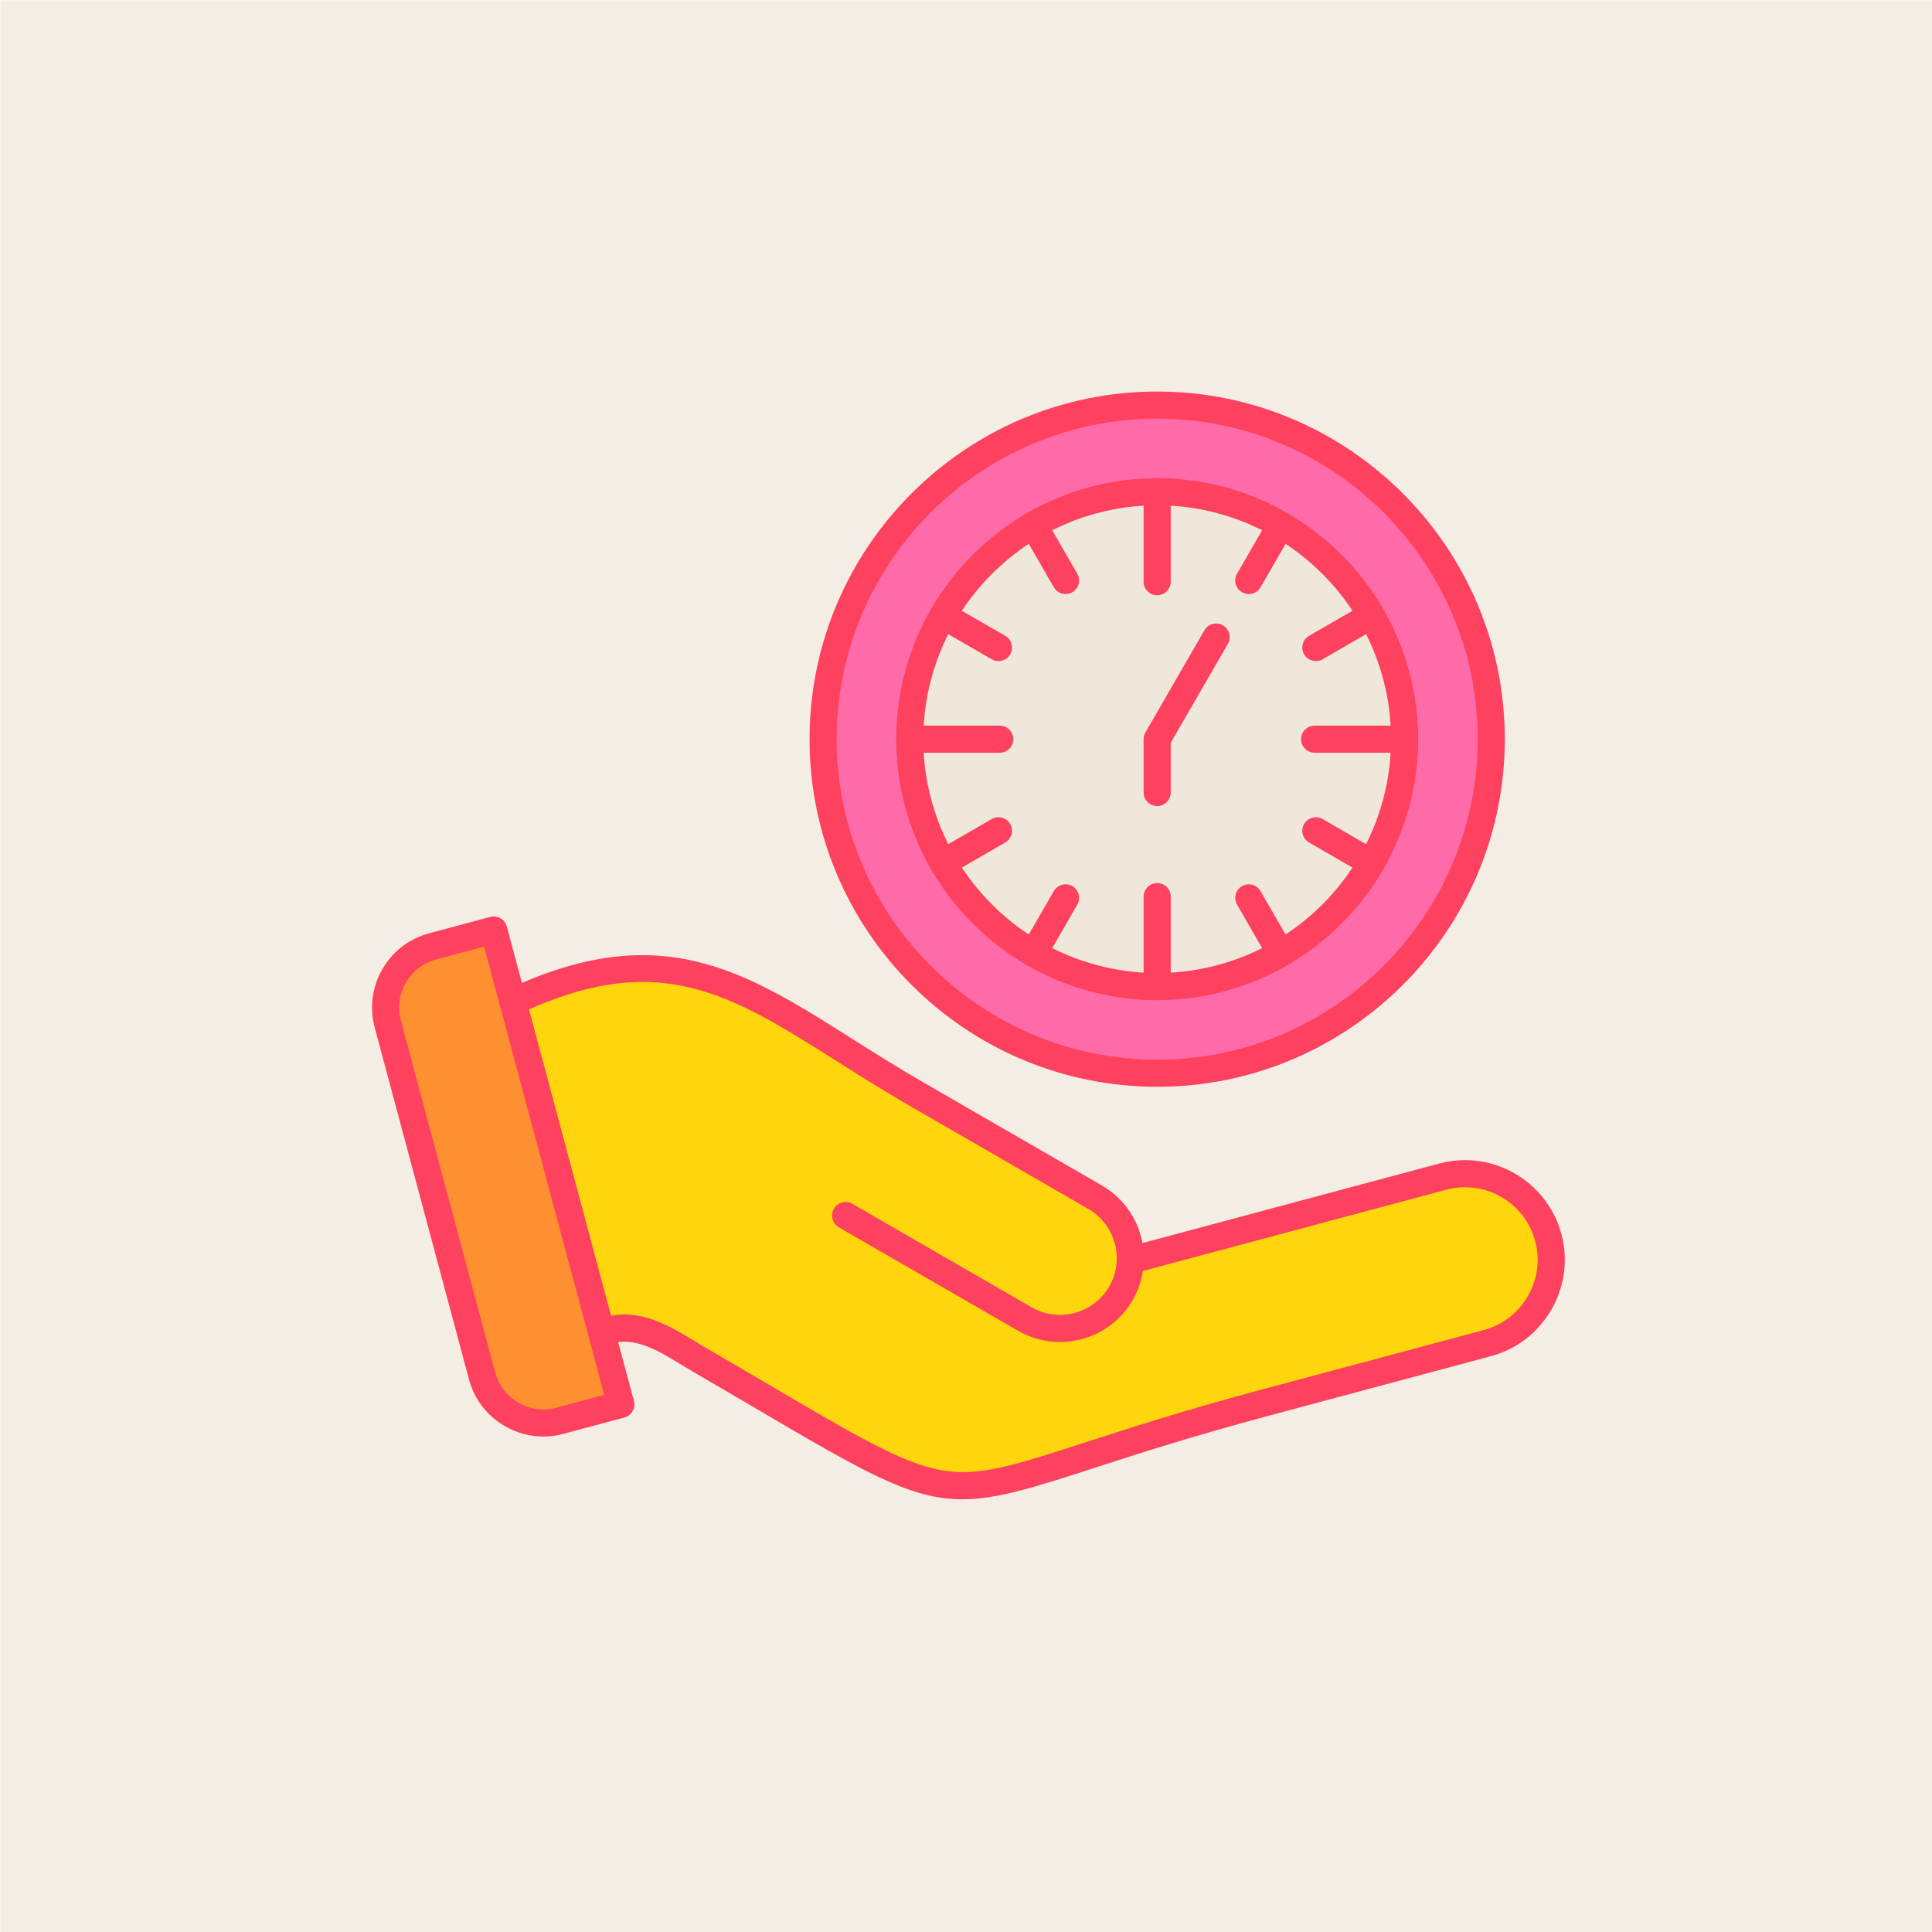
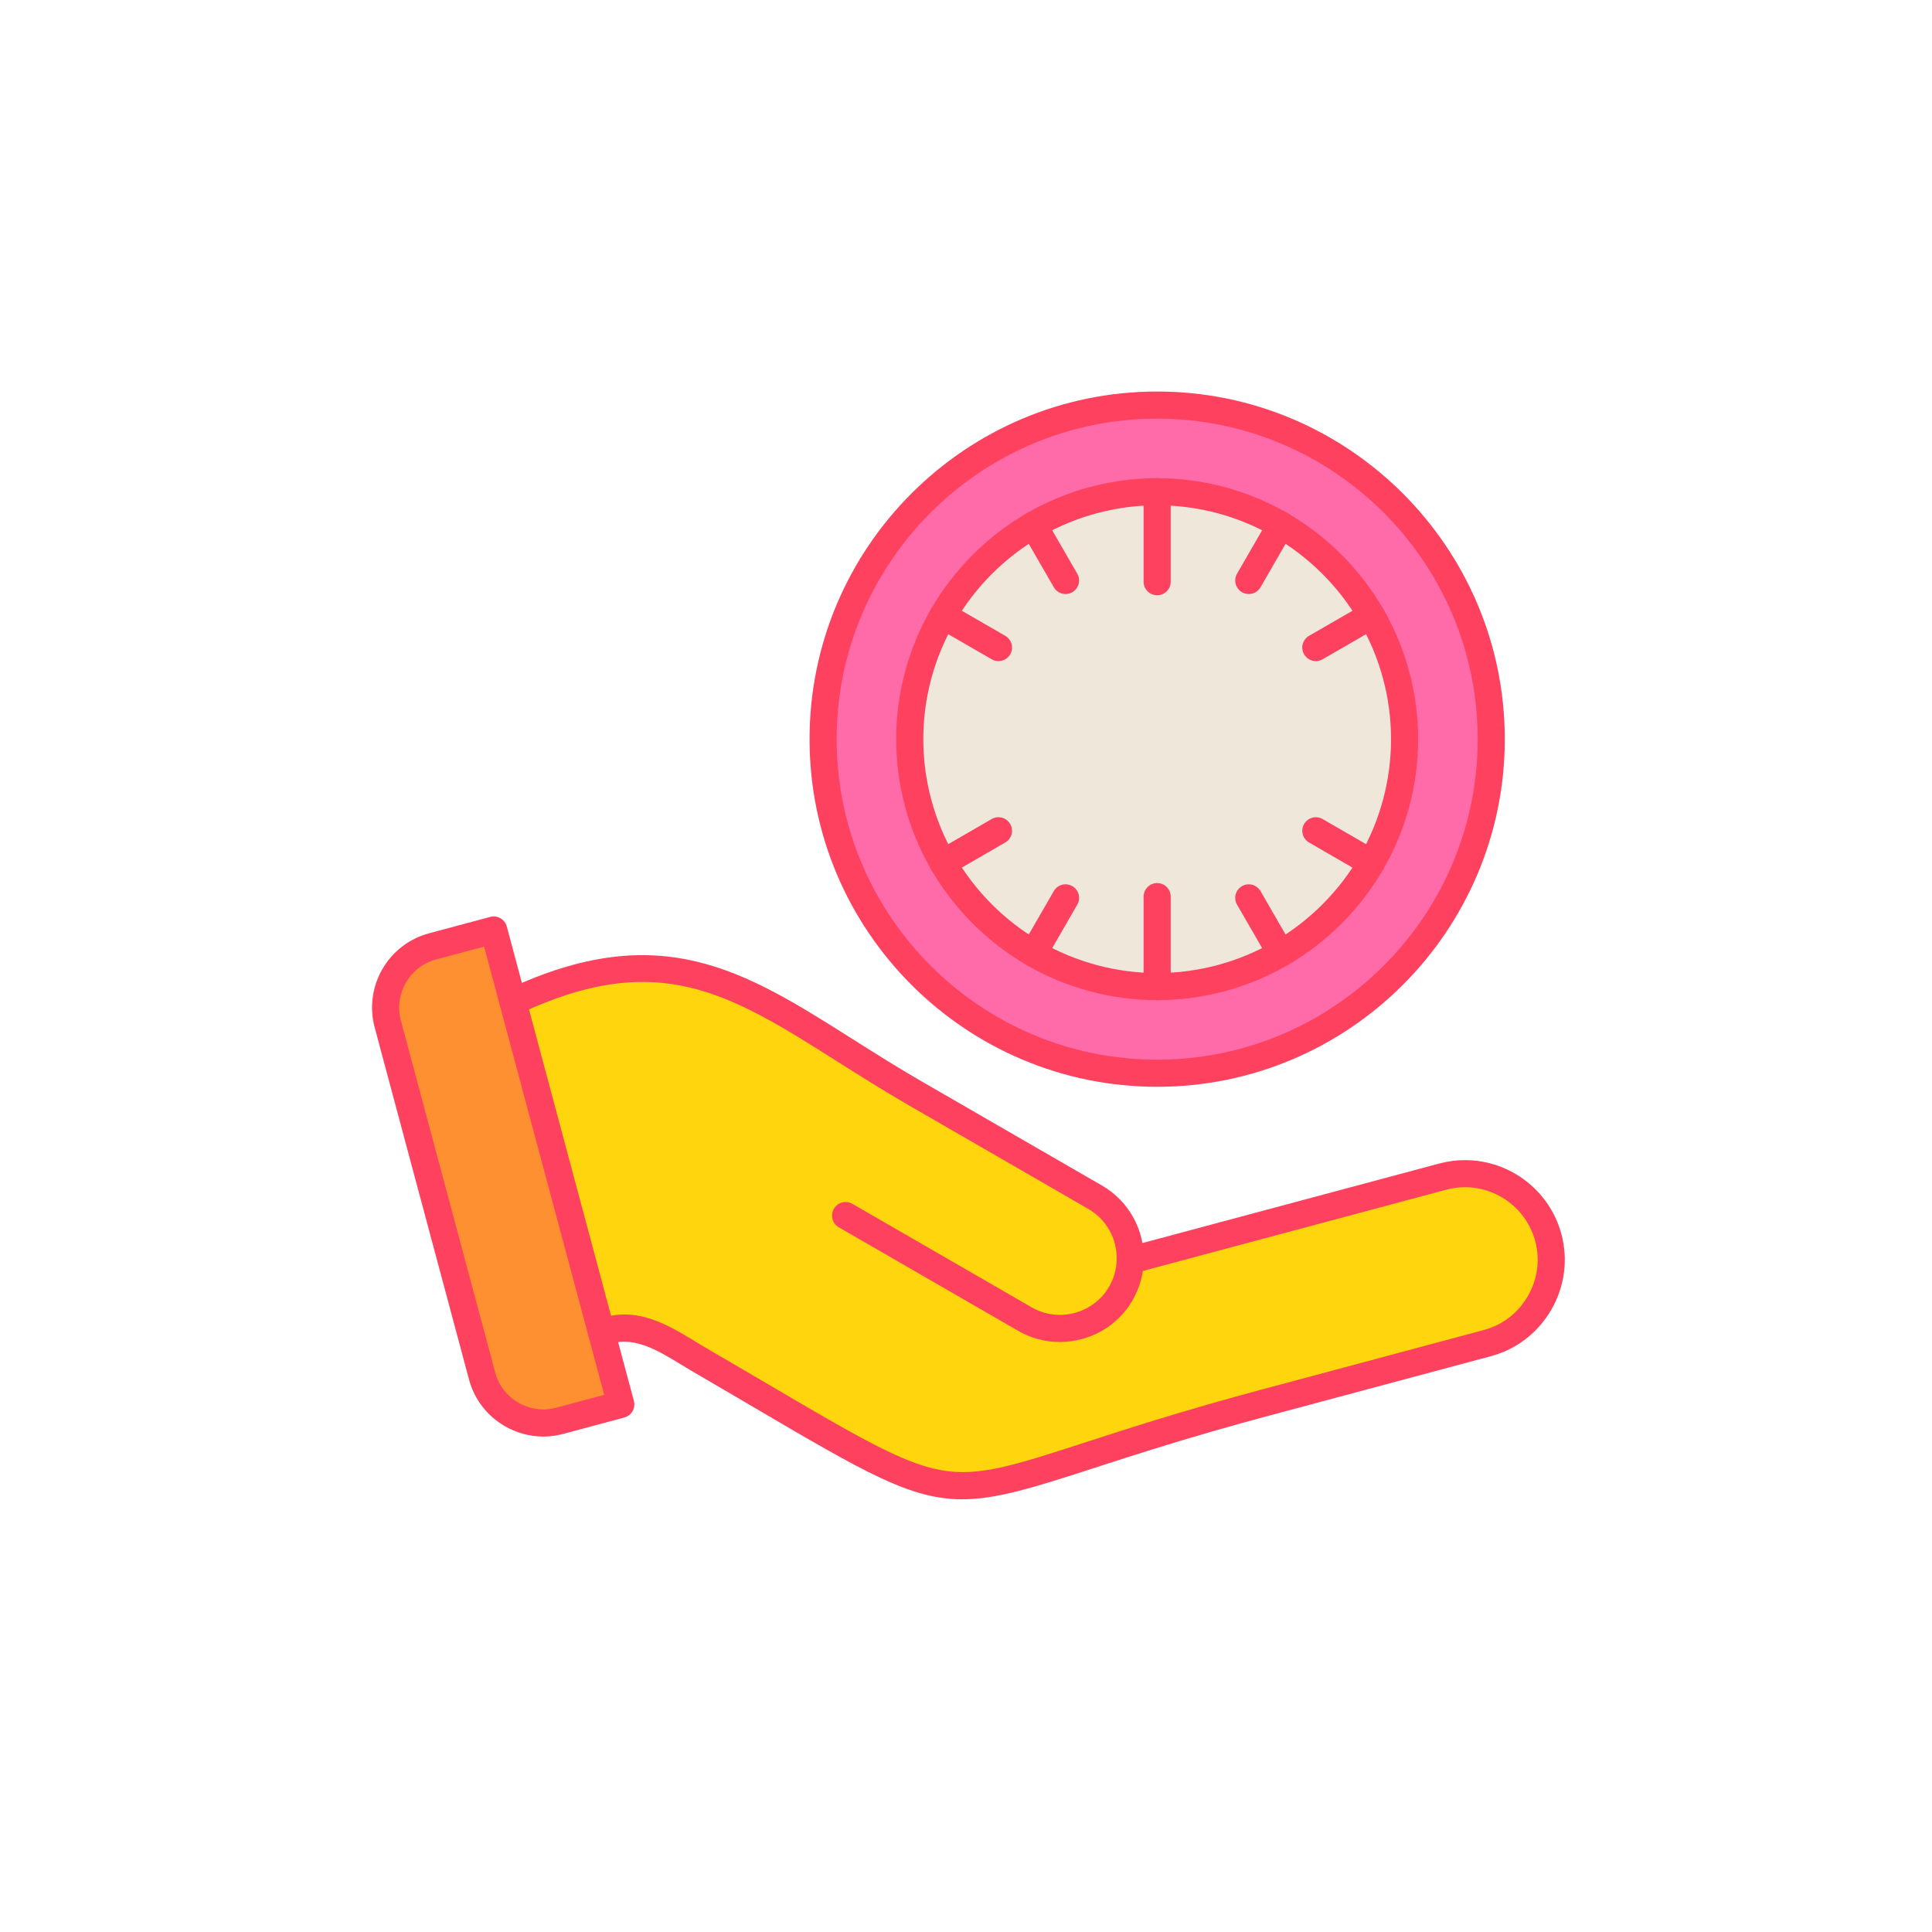
<svg xmlns="http://www.w3.org/2000/svg" version="1.0" preserveAspectRatio="xMidYMid meet" height="500" viewBox="0 0 375 375" zoomAndPan="magnify" width="500">
  <defs>
    <filter id="24074b648a" height="100%" width="100%" y="0%" x="0%">
      <feColorMatrix color-interpolation-filters="sRGB" values="0 0 0 0 1 0 0 0 0 1 0 0 0 0 1 0 0 0 1 0" />
    </filter>
    <mask id="ffa51ab9ee">
      <g filter="url(#24074b648a)">
        <rect fill-opacity="0.75" height="450" y="-37.5" fill="#000000" width="450" x="-37.5" />
      </g>
    </mask>
    <clipPath id="78561a5d98">
-       <path clip-rule="nonzero" d="M 0 0 L 375 0 L 375 375 L 0 375 Z M 0 0" />
-     </clipPath>
+       </clipPath>
    <clipPath id="13f42d3d57">
      <rect height="375" y="0" width="375" x="0" />
    </clipPath>
    <clipPath id="98467734f3">
      <path clip-rule="nonzero" d="M 157 75.867 L 293 75.867 L 293 211 L 157 211 Z M 157 75.867" />
    </clipPath>
  </defs>
  <rect fill-opacity="1" height="450" y="-37.5" fill="#ffffff" width="450" x="-37.5" />
  <rect fill-opacity="1" height="450" y="-37.5" fill="#ffffff" width="450" x="-37.5" />
  <g mask="url(#ffa51ab9ee)">
    <g transform="matrix(1, 0, 0, 1, 0, 0)">
      <g clip-path="url(#13f42d3d57)">
        <g clip-path="url(#78561a5d98)">
          <rect fill-opacity="1" y="-82.5" height="540" fill="#f0e7db" width="540" x="-82.5" />
        </g>
      </g>
    </g>
  </g>
  <path fill-rule="nonzero" fill-opacity="1" d="M 183.035 167.477 C 178.93 160.406 176.578 152.207 176.578 143.473 C 176.578 134.742 178.93 126.539 183.027 119.469 C 187.254 112.195 193.328 106.117 200.605 101.895 C 207.676 97.797 215.871 95.445 224.602 95.445 C 233.336 95.445 241.535 97.797 248.605 101.895 C 255.883 106.117 261.957 112.195 266.18 119.469 C 270.281 126.539 272.633 134.742 272.633 143.473 C 272.633 152.207 270.281 160.406 266.176 167.477 C 261.953 174.754 255.883 180.824 248.605 185.047 C 241.535 189.145 233.336 191.496 224.602 191.496 C 215.871 191.496 207.676 189.145 200.605 185.047 C 193.328 180.824 187.258 174.754 183.035 167.477 Z M 183.035 167.477" fill="#f0e7db" />
  <path fill-rule="nonzero" fill-opacity="1" d="M 183.027 119.469 C 178.93 126.539 176.578 134.742 176.578 143.473 C 176.578 152.207 178.93 160.406 183.035 167.477 C 187.258 174.754 193.328 180.824 200.605 185.047 C 207.676 189.145 215.871 191.496 224.602 191.496 C 233.336 191.496 241.535 189.145 248.605 185.047 C 255.883 180.824 261.953 174.754 266.176 167.477 C 270.281 160.406 272.633 152.207 272.633 143.473 C 272.633 134.742 270.281 126.539 266.18 119.469 C 261.957 112.195 255.883 106.117 248.605 101.895 C 241.535 97.797 233.336 95.445 224.602 95.445 C 215.871 95.445 207.676 97.797 200.605 101.895 C 193.328 106.117 187.254 112.195 183.027 119.469 Z M 224.602 78.629 C 260.32 78.629 289.449 107.754 289.449 143.473 C 289.449 179.188 260.32 208.316 224.602 208.316 C 188.891 208.316 159.762 179.188 159.762 143.473 C 159.762 107.754 188.891 78.629 224.602 78.629 Z M 224.602 78.629" fill="#ff6ba8" />
  <path fill-rule="nonzero" fill-opacity="1" d="M 116.762 258.652 L 120.496 272.598 L 108.629 275.781 C 102.102 277.531 95.324 273.617 93.578 267.09 L 75.262 198.746 C 73.516 192.219 77.422 185.441 83.953 183.695 L 95.824 180.512 L 99.559 194.457 Z M 116.762 258.652" fill="#ff9031" />
  <path fill-rule="nonzero" fill-opacity="1" d="M 219.383 244.629 L 280.031 228.379 C 281.469 227.996 282.914 227.809 284.336 227.809 C 291.723 227.809 298.523 232.754 300.523 240.211 C 302.906 249.094 297.582 258.316 288.691 260.699 L 245.598 272.246 C 174.848 291.203 196.145 299.031 135.938 264.039 C 130.082 260.637 123.926 255.801 116.762 258.652 L 99.559 194.457 C 133.801 178.309 148.566 195.434 177.785 212.301 L 212.57 232.387 C 217.055 234.977 219.52 239.77 219.383 244.629 Z M 219.383 244.629" fill="#ffd50d" />
  <path fill-rule="nonzero" fill-opacity="1" d="M 224.602 194.129 C 215.719 194.129 206.965 191.773 199.285 187.324 C 191.617 182.871 185.211 176.465 180.758 168.797 C 176.305 161.121 173.949 152.363 173.949 143.473 C 173.949 134.586 176.301 125.832 180.754 118.152 C 185.207 110.48 191.613 104.074 199.285 99.621 C 206.965 95.168 215.719 92.816 224.602 92.816 C 233.488 92.816 242.246 95.168 249.926 99.617 C 257.598 104.074 264.004 110.48 268.457 118.148 C 272.91 125.832 275.262 134.586 275.262 143.473 C 275.262 152.363 272.906 161.121 268.453 168.797 C 264 176.465 257.594 182.871 249.93 187.32 C 242.246 191.773 233.488 194.129 224.602 194.129 Z M 224.602 98.074 C 216.645 98.074 208.801 100.184 201.926 104.172 C 195.047 108.164 189.297 113.91 185.305 120.789 C 181.316 127.668 179.211 135.512 179.211 143.473 C 179.211 151.438 181.32 159.281 185.309 166.156 C 189.301 173.035 195.047 178.781 201.926 182.773 C 208.805 186.758 216.645 188.867 224.602 188.867 C 232.562 188.867 240.41 186.758 247.289 182.773 C 254.164 178.781 259.91 173.035 263.902 166.156 C 267.891 159.281 270 151.438 270 143.473 C 270 135.512 267.895 127.668 263.906 120.789 C 259.914 113.91 254.164 108.164 247.285 104.168 C 240.41 100.184 232.562 98.074 224.602 98.074 Z M 224.602 98.074" fill="#fe415e" />
  <path fill-rule="nonzero" fill-opacity="1" d="M 224.602 115.539 C 223.148 115.539 221.973 114.363 221.973 112.91 L 221.973 95.445 C 221.973 93.992 223.148 92.816 224.602 92.816 C 226.055 92.816 227.234 93.992 227.234 95.445 L 227.234 112.91 C 227.234 114.363 226.055 115.539 224.602 115.539 Z M 224.602 115.539" fill="#fe415e" />
-   <path fill-rule="nonzero" fill-opacity="1" d="M 194.043 146.105 L 176.578 146.105 C 175.125 146.105 173.949 144.926 173.949 143.473 C 173.949 142.02 175.125 140.844 176.578 140.844 L 194.043 140.844 C 195.496 140.844 196.676 142.02 196.676 143.473 C 196.676 144.926 195.496 146.105 194.043 146.105 Z M 194.043 146.105" fill="#fe415e" />
  <path fill-rule="nonzero" fill-opacity="1" d="M 224.602 194.129 C 223.148 194.129 221.973 192.949 221.973 191.496 L 221.973 174.031 C 221.973 172.578 223.148 171.402 224.602 171.402 C 226.055 171.402 227.234 172.578 227.234 174.031 L 227.234 191.496 C 227.234 192.949 226.055 194.129 224.602 194.129 Z M 224.602 194.129" fill="#fe415e" />
-   <path fill-rule="nonzero" fill-opacity="1" d="M 272.633 146.105 L 255.168 146.105 C 253.715 146.105 252.535 144.926 252.535 143.473 C 252.535 142.02 253.715 140.844 255.168 140.844 L 272.633 140.844 C 274.082 140.844 275.262 142.02 275.262 143.473 C 275.262 144.926 274.082 146.105 272.633 146.105 Z M 272.633 146.105" fill="#fe415e" />
-   <path fill-rule="nonzero" fill-opacity="1" d="M 206.824 115.305 C 205.914 115.305 205.031 114.832 204.543 113.988 L 198.34 103.23 C 197.641 102.051 197.961 100.508 199.105 99.719 C 200.305 98.898 201.938 99.191 202.758 100.387 L 202.77 100.402 C 202.809 100.461 202.848 100.52 202.883 100.582 L 209.102 111.359 C 209.828 112.617 209.395 114.227 208.137 114.953 C 207.723 115.191 207.27 115.305 206.824 115.305 Z M 206.824 115.305" fill="#fe415e" />
+   <path fill-rule="nonzero" fill-opacity="1" d="M 206.824 115.305 C 205.914 115.305 205.031 114.832 204.543 113.988 L 198.34 103.23 C 197.641 102.051 197.961 100.508 199.105 99.719 C 200.305 98.898 201.938 99.191 202.758 100.387 L 202.77 100.402 L 209.102 111.359 C 209.828 112.617 209.395 114.227 208.137 114.953 C 207.723 115.191 207.27 115.305 206.824 115.305 Z M 206.824 115.305" fill="#fe415e" />
  <path fill-rule="nonzero" fill-opacity="1" d="M 193.801 128.32 C 193.352 128.32 192.902 128.207 192.488 127.965 L 181.715 121.75 C 181.66 121.719 181.613 121.688 181.562 121.652 C 180.355 120.844 180.027 119.203 180.84 117.996 C 181.629 116.82 183.203 116.48 184.398 117.223 L 195.117 123.41 C 196.375 124.137 196.809 125.746 196.082 127.004 C 195.594 127.848 194.707 128.32 193.801 128.32 Z M 193.801 128.32" fill="#fe415e" />
  <path fill-rule="nonzero" fill-opacity="1" d="M 183.031 170.109 C 182.062 170.109 181.133 169.578 180.672 168.66 C 180.031 167.379 180.52 165.836 181.773 165.168 L 192.484 158.977 C 193.746 158.25 195.352 158.68 196.078 159.938 C 196.805 161.195 196.375 162.805 195.117 163.531 L 184.352 169.754 C 184.305 169.781 184.258 169.805 184.211 169.828 C 183.832 170.02 183.426 170.109 183.031 170.109 Z M 183.031 170.109" fill="#fe415e" />
  <path fill-rule="nonzero" fill-opacity="1" d="M 200.59 187.684 C 200.086 187.684 199.574 187.539 199.125 187.234 C 197.949 186.438 197.617 184.867 198.359 183.676 L 204.543 172.961 C 205.27 171.703 206.879 171.27 208.137 171.996 C 209.395 172.723 209.828 174.332 209.102 175.59 L 202.883 186.363 C 202.852 186.418 202.816 186.469 202.781 186.523 C 202.273 187.277 201.438 187.684 200.59 187.684 Z M 200.59 187.684" fill="#fe415e" />
  <path fill-rule="nonzero" fill-opacity="1" d="M 248.609 187.688 C 247.75 187.688 246.906 187.266 246.406 186.488 L 246.395 186.473 C 246.371 186.438 246.348 186.398 246.328 186.363 L 240.109 175.59 C 239.383 174.332 239.816 172.723 241.074 171.996 C 242.332 171.27 243.938 171.703 244.664 172.961 L 250.875 183.719 C 251.586 184.93 251.227 186.5 250.035 187.266 C 249.594 187.551 249.098 187.688 248.609 187.688 Z M 248.609 187.688" fill="#fe415e" />
  <path fill-rule="nonzero" fill-opacity="1" d="M 266.188 170.117 C 265.797 170.117 265.398 170.027 265.02 169.84 L 265 169.832 C 264.953 169.805 264.906 169.781 264.859 169.754 L 254.086 163.531 C 252.828 162.805 252.398 161.195 253.125 159.938 C 253.852 158.68 255.461 158.25 256.719 158.977 L 267.477 165.191 C 268.684 165.875 269.168 167.402 268.539 168.656 C 268.078 169.582 267.152 170.117 266.188 170.117 Z M 266.188 170.117" fill="#fe415e" />
  <path fill-rule="nonzero" fill-opacity="1" d="M 255.406 128.32 C 254.496 128.32 253.613 127.848 253.125 127.004 C 252.398 125.746 252.828 124.137 254.09 123.41 L 264.852 117.203 C 266.047 116.496 267.609 116.844 268.383 118.016 C 269.184 119.227 268.859 120.852 267.648 121.652 L 267.633 121.664 C 267.586 121.691 267.543 121.723 267.496 121.75 L 256.719 127.965 C 256.305 128.207 255.852 128.32 255.406 128.32 Z M 255.406 128.32" fill="#fe415e" />
  <path fill-rule="nonzero" fill-opacity="1" d="M 242.387 115.305 C 241.941 115.305 241.488 115.191 241.074 114.953 C 239.816 114.227 239.383 112.617 240.109 111.359 L 246.328 100.582 C 246.352 100.535 246.379 100.492 246.406 100.453 C 247.203 99.238 248.836 98.891 250.055 99.688 C 251.246 100.469 251.602 102.051 250.855 103.258 L 244.668 113.988 C 244.18 114.832 243.297 115.305 242.387 115.305 Z M 242.387 115.305" fill="#fe415e" />
-   <path fill-rule="nonzero" fill-opacity="1" d="M 224.602 156.457 C 223.148 156.457 221.973 155.277 221.973 153.828 L 221.973 143.473 C 221.973 143.012 222.094 142.559 222.324 142.16 L 233.773 122.336 C 234.5 121.078 236.105 120.648 237.367 121.375 C 238.625 122.102 239.055 123.711 238.328 124.969 L 227.234 144.18 L 227.234 153.828 C 227.234 155.277 226.055 156.457 224.602 156.457 Z M 224.602 156.457" fill="#fe415e" />
  <g clip-path="url(#98467734f3)">
    <path fill-rule="nonzero" fill-opacity="1" d="M 224.602 210.945 C 187.398 210.945 157.133 180.68 157.133 143.473 C 157.133 106.266 187.398 75.996 224.602 75.996 C 261.809 75.996 292.078 106.266 292.078 143.473 C 292.078 180.68 261.809 210.945 224.602 210.945 Z M 224.602 81.258 C 190.301 81.258 162.391 109.168 162.391 143.473 C 162.391 177.777 190.301 205.684 224.602 205.684 C 258.91 205.684 286.82 177.777 286.82 143.473 C 286.82 109.168 258.91 81.258 224.602 81.258 Z M 224.602 81.258" fill="#fe415e" />
  </g>
  <path fill-rule="nonzero" fill-opacity="1" d="M 205.695 260.484 C 202.879 260.484 200.105 259.746 197.609 258.305 L 162.816 238.223 C 161.559 237.496 161.129 235.887 161.855 234.629 C 162.578 233.371 164.188 232.938 165.449 233.664 L 200.242 253.75 C 202.777 255.215 205.746 255.602 208.598 254.836 C 211.418 254.078 213.773 252.297 215.242 249.809 C 215.258 249.777 215.273 249.746 215.289 249.719 C 216.211 248.121 216.703 246.383 216.754 244.551 C 216.871 240.48 214.762 236.691 211.258 234.664 L 176.469 214.582 C 171.434 211.672 166.895 208.801 162.504 206.027 C 141.586 192.801 127.77 184.062 100.684 196.836 C 99.367 197.457 97.801 196.895 97.184 195.582 C 96.562 194.266 97.125 192.699 98.438 192.078 C 128.137 178.07 144.547 188.445 165.316 201.578 C 169.664 204.328 174.156 207.168 179.102 210.023 L 213.887 230.109 C 219.07 233.102 222.184 238.695 222.016 244.703 C 221.938 247.336 221.211 249.938 219.91 252.238 C 219.891 252.277 219.871 252.312 219.848 252.352 C 217.684 256.102 214.172 258.789 209.961 259.918 C 208.547 260.297 207.117 260.484 205.695 260.484 Z M 205.695 260.484" fill="#fe415e" />
  <path fill-rule="nonzero" fill-opacity="1" d="M 186.762 291.012 C 176.715 291.012 167.934 285.852 146.371 273.191 C 142.828 271.109 138.93 268.82 134.613 266.312 C 133.832 265.859 133.047 265.383 132.254 264.898 C 127.363 261.918 122.742 259.105 117.734 261.098 C 116.383 261.633 114.855 260.977 114.316 259.625 C 113.781 258.277 114.438 256.746 115.789 256.207 C 123.234 253.246 129.48 257.051 134.992 260.406 C 135.754 260.871 136.508 261.328 137.258 261.766 C 141.582 264.277 145.484 266.57 149.035 268.656 C 166.418 278.863 175.145 283.988 182.633 285.355 C 189.926 286.688 196.785 284.461 210.457 280.027 C 219.074 277.234 229.797 273.758 244.914 269.707 L 288.012 258.16 C 291.633 257.188 294.664 254.852 296.555 251.578 C 298.445 248.305 298.953 244.508 297.98 240.891 C 296.332 234.738 290.719 230.441 284.336 230.441 C 283.121 230.441 281.902 230.602 280.711 230.922 L 220.062 247.172 C 218.66 247.543 217.219 246.715 216.844 245.309 C 216.469 243.906 217.301 242.465 218.703 242.09 L 279.352 225.84 C 280.984 225.402 282.66 225.18 284.336 225.18 C 293.098 225.18 300.797 231.082 303.062 239.527 C 304.398 244.504 303.703 249.719 301.113 254.207 C 298.52 258.699 294.352 261.906 289.371 263.238 L 246.277 274.789 C 231.293 278.805 220.641 282.258 212.082 285.031 C 200.469 288.797 193.344 291.012 186.762 291.012 Z M 186.762 291.012" fill="#fe415e" />
  <path fill-rule="nonzero" fill-opacity="1" d="M 105.449 278.832 C 102.863 278.832 100.305 278.152 97.996 276.82 C 94.535 274.82 92.062 271.609 91.039 267.77 L 72.723 199.426 C 70.594 191.477 75.328 183.281 83.273 181.156 L 95.145 177.973 C 95.816 177.793 96.535 177.887 97.141 178.234 C 97.742 178.586 98.184 179.16 98.367 179.832 L 119.301 257.973 L 123.039 271.918 C 123.414 273.32 122.582 274.762 121.176 275.141 L 109.309 278.32 C 108.035 278.664 106.738 278.832 105.449 278.832 Z M 93.965 183.734 L 84.633 186.234 C 79.488 187.613 76.426 192.918 77.805 198.066 L 96.121 266.41 C 96.781 268.891 98.383 270.969 100.625 272.262 C 102.871 273.559 105.469 273.906 107.949 273.242 L 117.277 270.738 Z M 93.965 183.734" fill="#fe415e" />
</svg>